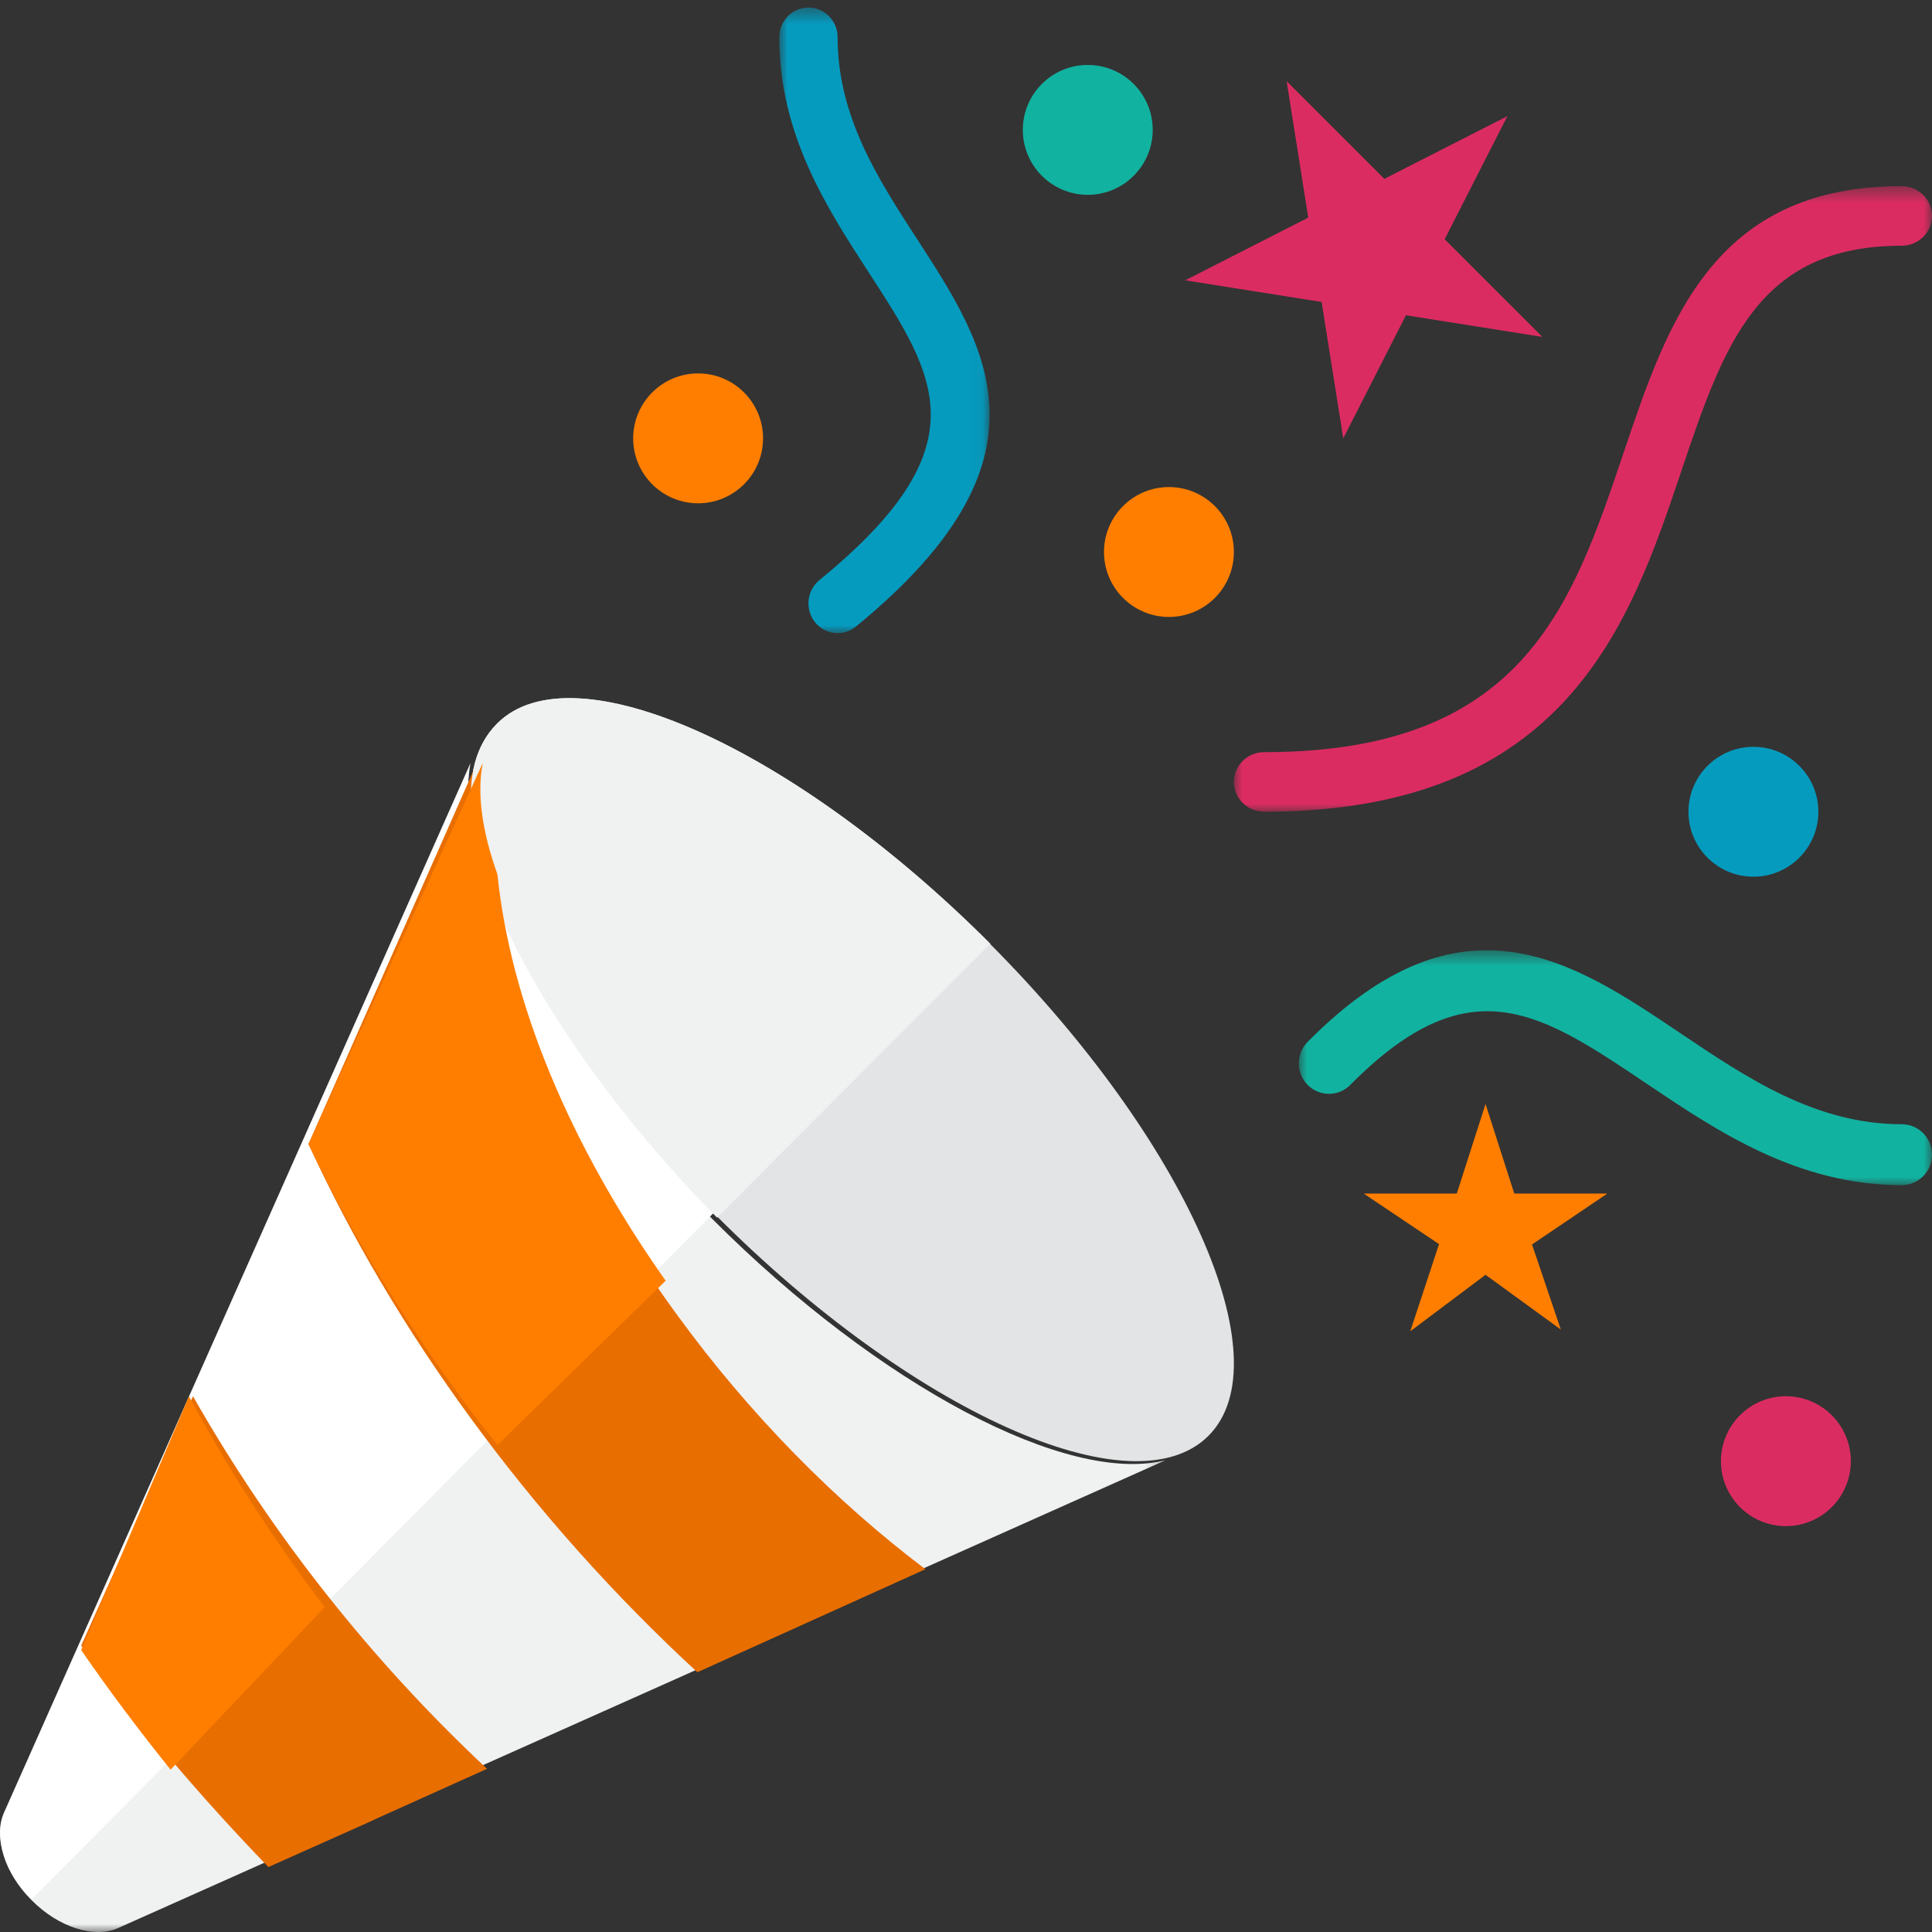
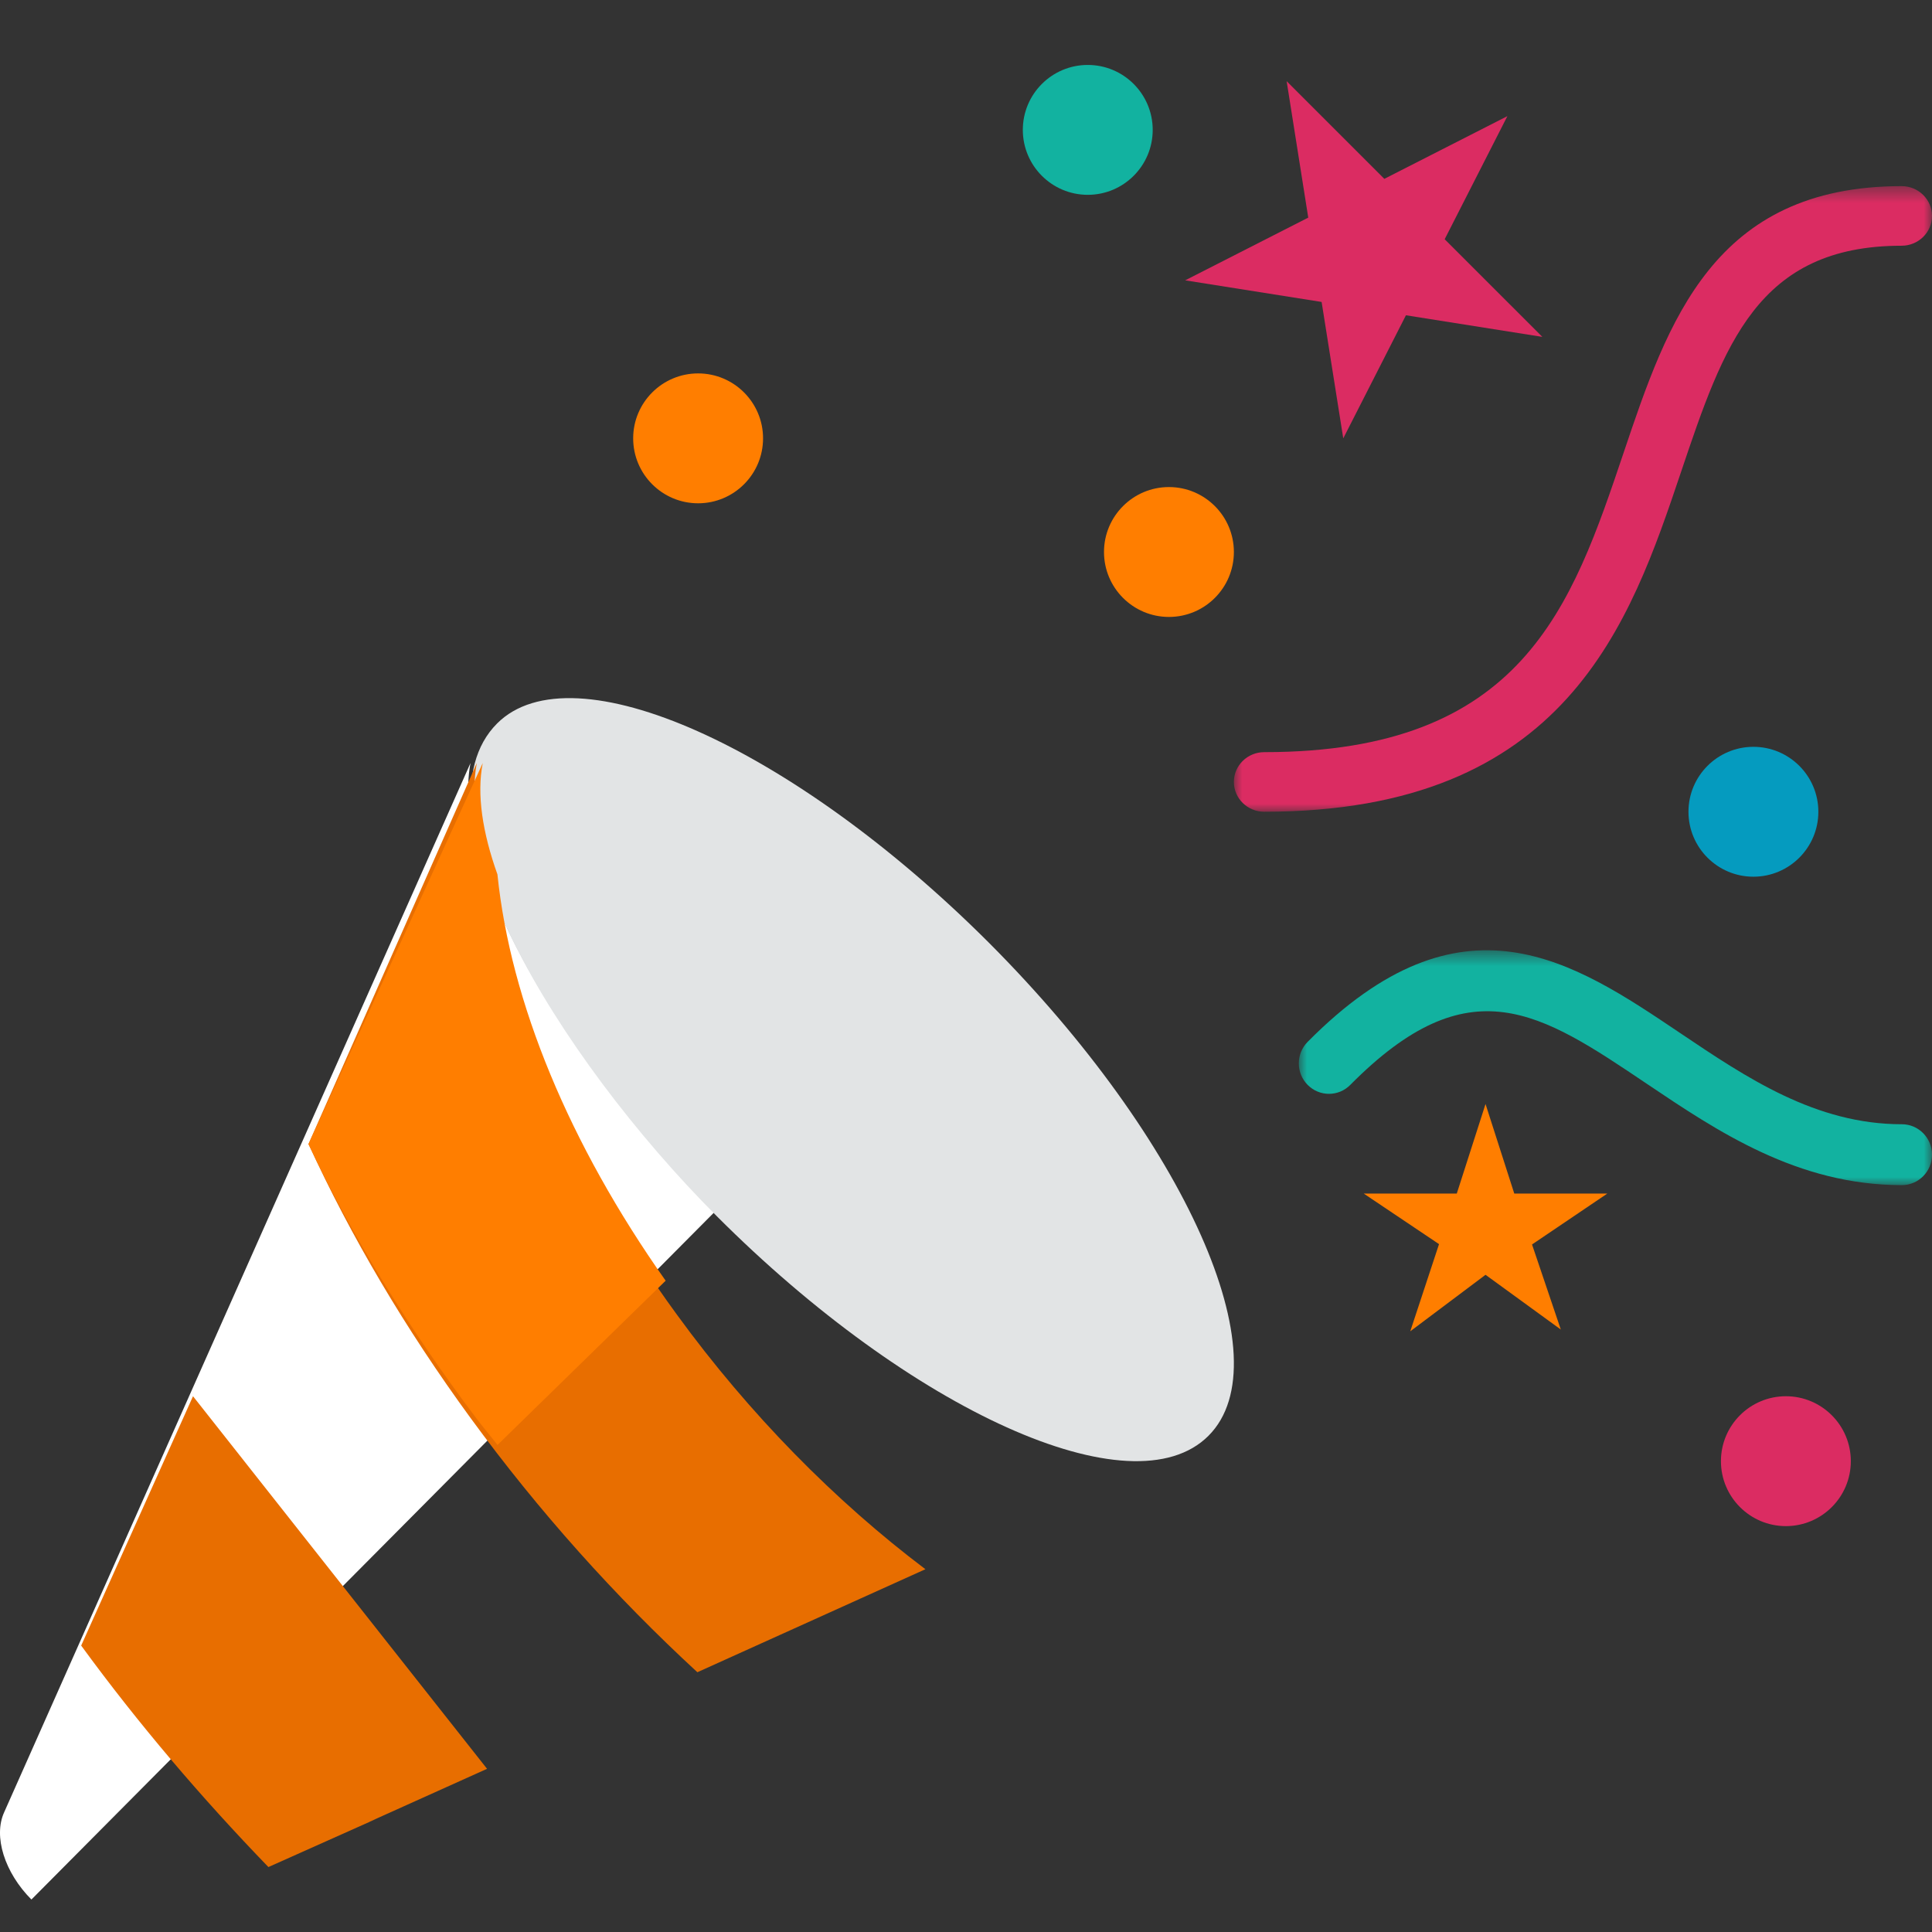
<svg xmlns="http://www.w3.org/2000/svg" xmlns:xlink="http://www.w3.org/1999/xlink" width="119px" height="119px" viewBox="0 0 119 119" version="1.1">
  <rect x="0" y="0" width="119" height="119" fill="#333333" stroke="none" />
  <title>6A02848D-B319-46F8-B943-2F3DBCE2243C</title>
  <desc>Created with sketchtool.</desc>
  <defs>
    <polygon id="path-1" points="0 0.675 71.801 0.675 71.801 72 0 72" />
    <polygon id="path-3" points="0 0.465 43 0.465 43 38.998 0 38.998" />
    <polygon id="path-5" points="0 0.465 12.955 0.465 12.955 38.998 0 38.998" />
    <polygon id="path-7" points="-0 0.531 39 0.531 39 14.997 -0 14.997" />
  </defs>
  <g id="Cadastro" stroke="none" stroke-width="1" fill="none" fill-rule="evenodd">
    <g id="Cadastro/Desktop/Step-3" transform="translate(-661, -327)">
      <g id="sgv-invite" transform="translate(661, 327)">
        <g id="Group-41">
          <g id="Group-3" transform="translate(0, 47)">
            <mask id="mask-2" fill="white">
              <use xlink:href="#path-1" />
            </mask>
            <g id="Clip-2" />
-             <path d="M0.255,64.699 C0.637,63.846 23.869,11.914 28.897,0.675 C27.601,7.417 35.404,19.609 43.897,28.105 C54.218,38.427 65.801,44.48 71.801,42.937 C61.402,47.591 8.105,71.386 7.3,71.744 C5.827,72.424 3.604,71.715 1.954,70.046 C0.287,68.397 -0.422,66.174 0.255,64.699" id="Fill-1" fill="#F0F1F1" mask="url(#mask-2)" />
          </g>
          <path d="M0.255,111.629 C0.639,110.768 23.938,58.346 28.98,47 C27.682,53.798 35.492,66.091 44,74.663 L1.935,117 C0.281,115.338 -0.42,113.111 0.255,111.629" id="Fill-4" fill="#FFFFFF" />
          <path d="M43,23 C45.208,23 47,24.792 47,27 C47,29.208 45.208,31 43,31 C40.792,31 39,29.208 39,27 C39,24.792 40.792,23 43,23" id="Fill-6" fill="#FF7E00" />
          <path d="M72,30 C74.208,30 76,31.792 76,34 C76,36.208 74.208,38 72,38 C69.792,38 68,36.208 68,34 C68,31.792 69.792,30 72,30" id="Fill-8" fill="#FF7E00" />
          <path d="M108,46 C110.208,46 112,47.792 112,50 C112,52.208 110.208,54 108,54 C105.792,54 104,52.208 104,50 C104,47.792 105.792,46 108,46" id="Fill-10" fill="#059BBF" />
          <path d="M110,86 C112.208,86 114,87.792 114,90 C114,92.208 112.208,94 110,94 C107.792,94 106,92.208 106,90 C106,87.792 107.792,86 110,86" id="Fill-12" fill="#DB2C62" />
          <path d="M67,4 C69.208,4 71,5.792 71,8 C71,10.208 69.208,12 67,12 C64.792,12 63,10.208 63,8 C63,5.792 64.792,4 67,4" id="Fill-14" fill="#12B2A0" />
          <polygon id="Fill-16" fill="#DB2C62" points="92.846 7.154 85.267 11.016 79.25 5 80.581 13.404 73 17.267 81.404 18.598 82.737 27 86.598 19.419 95 20.75 88.984 14.735" />
          <polygon id="Fill-18" fill="#FF7E00" points="91.5 68 89.729 73.518 84 73.518 88.636 76.631 86.864 82 91.5 78.52 96.136 81.891 94.364 76.652 99 73.518 93.271 73.518" />
          <g id="Group-22" transform="translate(76, 11)">
            <mask id="mask-4" fill="white">
              <use xlink:href="#path-3" />
            </mask>
            <g id="Clip-21" />
            <path d="M1.87,38.998 C20.492,38.998 24.407,27.378 27.552,18.041 C30.171,10.272 32.239,4.135 41.131,4.135 C42.163,4.135 43,3.312 43,2.3 C43,1.287 42.163,0.465 41.131,0.465 C29.537,0.465 26.724,8.815 24.004,16.889 C20.808,26.372 17.791,35.328 1.87,35.328 C0.838,35.328 0,36.15 0,37.163 C0,38.176 0.838,38.998 1.87,38.998" id="Fill-20" fill="#DB2C62" mask="url(#mask-4)" />
          </g>
          <g id="Group-25" transform="translate(48, 0)">
            <mask id="mask-6" fill="white">
              <use xlink:href="#path-5" />
            </mask>
            <g id="Clip-24" />
-             <path d="M4.715,38.596 C17.302,28.308 12.831,21.421 8.508,14.758 C6.091,11.035 3.592,7.186 3.592,2.299 C3.592,1.286 2.788,0.464 1.796,0.464 C0.805,0.464 0,1.286 0,2.299 C0,8.292 2.93,12.804 5.514,16.788 C9.717,23.261 12.494,27.541 2.47,35.732 C1.696,36.365 1.57,37.519 2.19,38.312 C2.815,39.106 3.944,39.225 4.715,38.596" id="Fill-23" fill="#059BBF" mask="url(#mask-6)" />
          </g>
          <g id="Group-28" transform="translate(80, 58)">
            <mask id="mask-8" fill="white">
              <use xlink:href="#path-7" />
            </mask>
            <g id="Clip-27" />
            <path d="M37.143,14.997 C38.168,14.997 39,14.159 39,13.122 C39,12.087 38.168,11.247 37.143,11.247 C31.835,11.247 27.599,8.395 23.502,5.639 C16.887,1.184 10.045,-3.423 0.544,6.172 C-0.182,6.905 -0.182,8.092 0.544,8.823 C1.269,9.558 2.446,9.558 3.17,8.823 C10.519,1.405 14.863,4.332 21.441,8.759 C25.787,11.682 30.71,14.997 37.143,14.997" id="Fill-26" fill="#12B2A0" mask="url(#mask-8)" />
          </g>
-           <path d="M30,108.949 C13.102,116.544 33.448,107.44 16.532,115 C12.414,110.74 8.514,106.172 5,101.358 C6.968,96.969 9.367,91.618 11.888,86 C16.753,94.562 22.94,102.351 30,108.949" id="Fill-29" fill="#E86E00" />
-           <path d="M20,98.993 L10.507,109 C8.588,106.619 6.743,104.162 5,101.636 C6.896,97.167 9.207,91.721 11.636,86 C14.093,90.569 16.907,94.917 20,98.993" id="Fill-31" fill="#FF7E00" />
+           <path d="M30,108.949 C13.102,116.544 33.448,107.44 16.532,115 C12.414,110.74 8.514,106.172 5,101.358 C6.968,96.969 9.367,91.618 11.888,86 " id="Fill-29" fill="#E86E00" />
          <path d="M44.151,74.911 C56.097,86.873 69.756,93.129 74.437,88.434 C79.081,83.784 73.025,70.211 60.929,58.084 C48.819,45.973 35.269,39.927 30.623,44.557 C25.216,49.966 34.235,64.981 44.151,74.911" id="Fill-33" fill="#E2E4E5" />
          <path d="M41.692,80.972 C35.089,71.938 31.093,62.396 30.248,53.871 C29.349,51.275 29.003,48.924 29.367,47 L19,70.464 C21.598,76.137 24.962,81.837 28.996,87.358 C33.193,93.099 37.92,98.362 42.954,103 L57,96.655 C51.431,92.451 46.153,87.1 41.692,80.972" id="Fill-35" fill="#E86E00" />
-           <path d="M61,58.127 L44.167,75 C34.234,65.035 25.213,49.985 30.626,44.561 C35.284,39.918 48.862,45.981 61,58.127" id="Fill-37" fill="#F0F1F1" />
          <path d="M29.734,47 L19,70.473 C21.69,76.149 25.173,81.85 29.35,87.373 C29.769,87.926 30.216,88.454 30.645,89 L41,78.884 C35.066,70.473 31.446,61.732 30.639,53.857 C29.713,51.266 29.357,48.919 29.734,47" id="Fill-39" fill="#FF7E00" />
        </g>
      </g>
    </g>
  </g>
</svg>